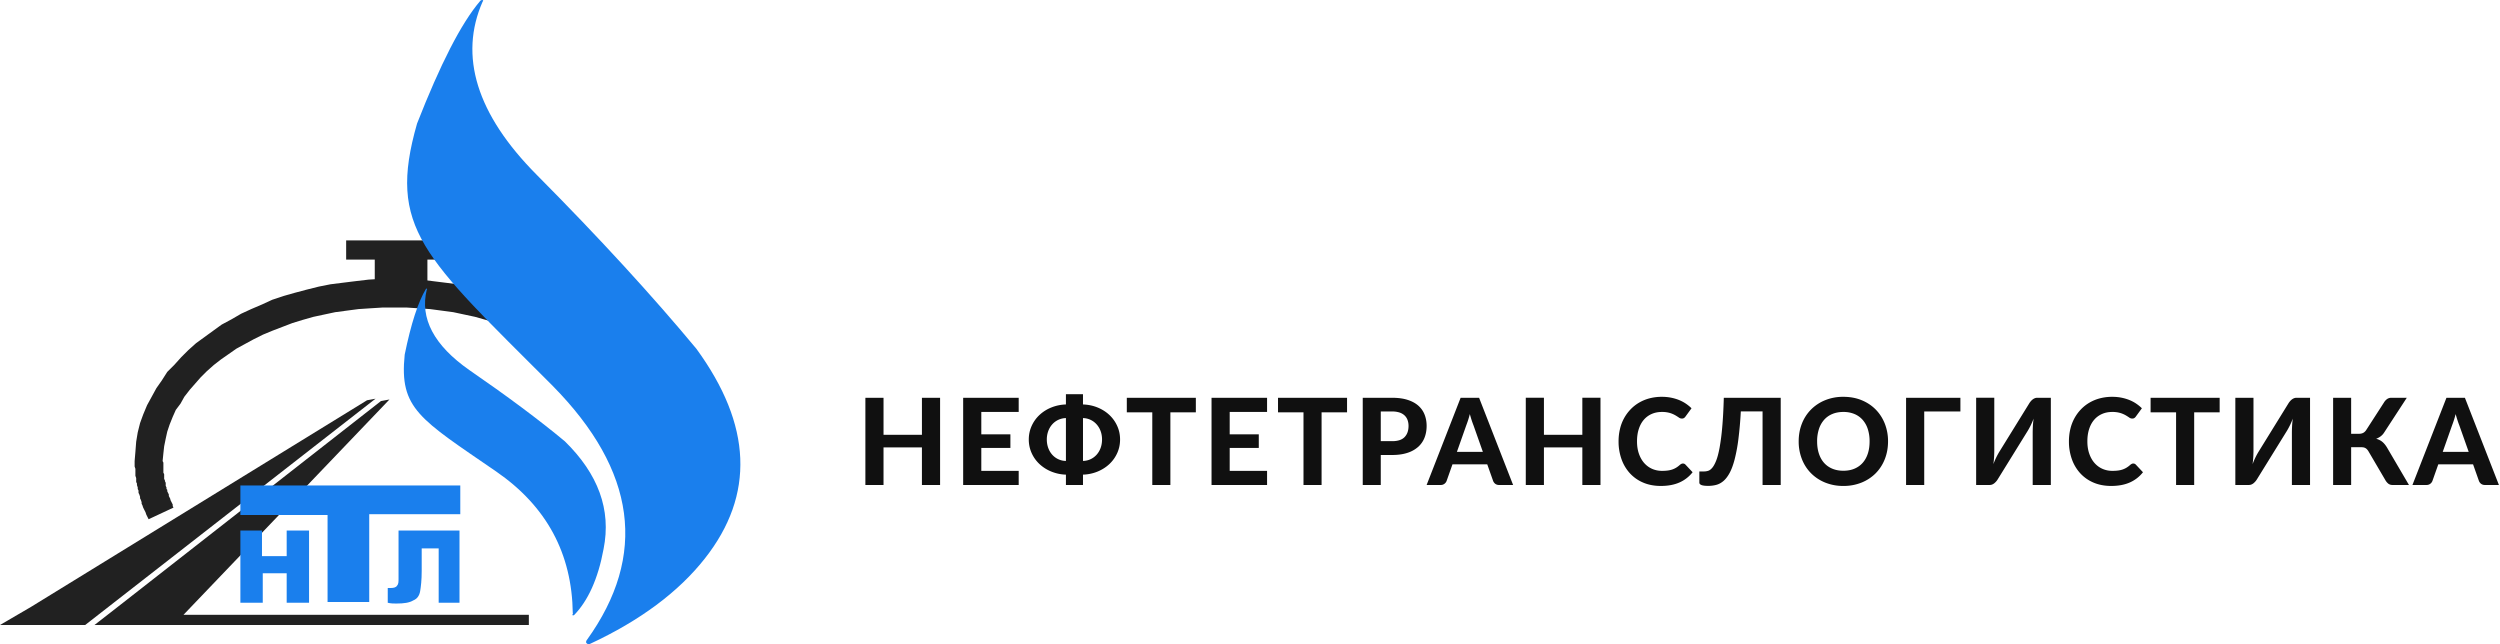
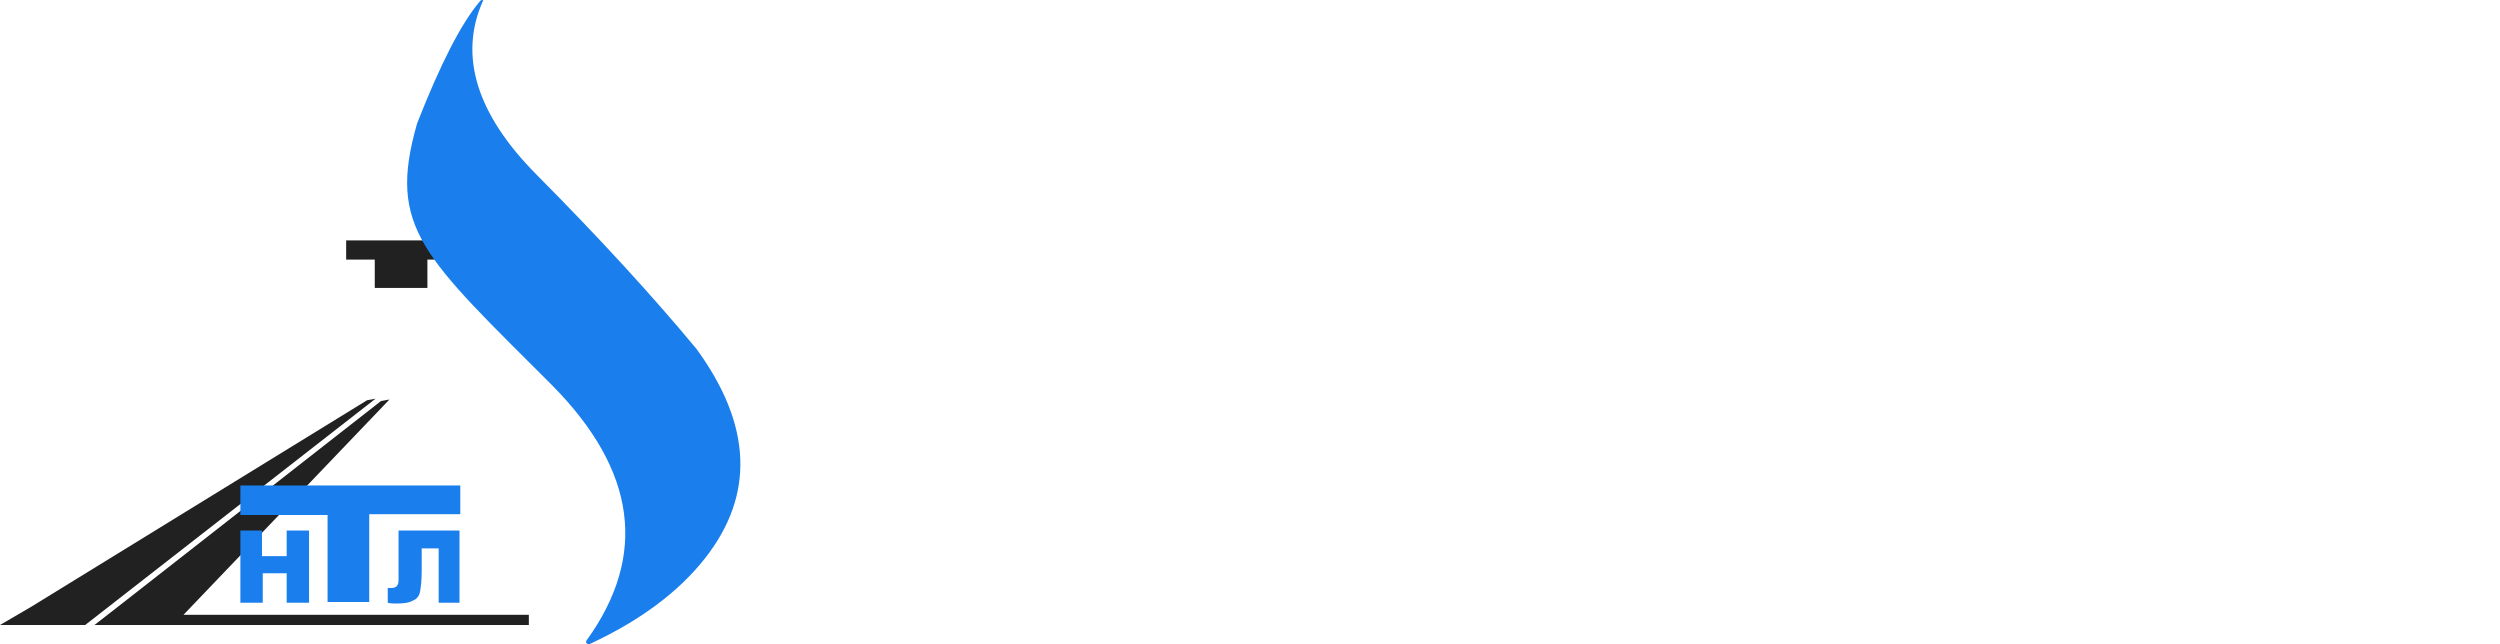
<svg xmlns="http://www.w3.org/2000/svg" width="260" height="67" viewBox="0 0 260 67">
  <g fill="none">
    <path fill="#212121" d="M36 25h11v2H36v-2zm2.975 2h5.476v2.942h-5.476V27zm1.53 14.546l-.886.164L12.24 63.12 9.824 65H55v-1.062H19.085l21.42-22.392zm-2.335.082L3.22 63.12 0 65h8.858l30.198-23.535-.886.163z" />
-     <path fill="#212121" d="M68 46.984l-.162-1.049-.161-.967-.243-.968-.323-.887-.404-.968-.405-.887-.485-.887-.566-.806-.646-.888-.647-.806-.727-.726-.809-.726-.808-.725-.809-.646-.889-.645-.97-.645-.97-.564-1.05-.565-1.052-.484-1.05-.484-1.132-.484-1.132-.403-1.213-.322-1.212-.323-1.213-.323-1.293-.241-1.294-.162-1.293-.161-1.293-.161L42.374 29h-2.748l-1.294.08-1.374.162-1.293.161-1.294.162-1.212.241-1.294.323-1.212.323-1.132.322-1.213.403-1.05.484-1.132.484-1.051.484-.97.565-1.051.564-.89.645-.889.645-.889.646-.808.725-.728.726-.727.807-.728.725-.566.888-.566.806-.485.887-.485.887-.404.968-.323.887-.243.968-.161.967-.081 1.049-.081.968v.564l.08.242v.726l.082.242v.403l.08.161v.162l.081.242v.16l.081.162v.242l.081.161.08.242v.162l.082.16.08.243v.161l.081.161.081.242.081.162.08.16.082.162.08.242.081.161.081.162.081.161 2.587-1.21-.08-.161v-.161l-.082-.162-.08-.16-.081-.162v-.08l-.081-.162-.081-.161v-.162l-.081-.16-.08-.162v-.162l-.082-.08v-.161l-.08-.162v-.322l-.081-.162v-.08l-.081-.162v-.483l-.081-.162v-1.048l-.08-.161.08-.807.08-.726.163-.806.161-.726.243-.726.323-.806.323-.726.485-.645.405-.726.566-.726.565-.645.566-.645.647-.645.728-.645.727-.565.808-.564.809-.565.889-.484.89-.484.97-.484.97-.403 1.05-.403 1.051-.403 1.051-.323 1.132-.322 1.132-.242 1.131-.242 1.213-.162 1.212-.16 1.213-.081 1.293-.081h2.506l1.213.08 1.213.081 1.212.161 1.213.162 1.131.242 1.132.242 1.132.322 1.132.323.97.403 1.05.403.97.403.97.484.89.484.89.484.808.565.808.564.727.565.728.645.647.645.646.645.566.645.485.726.485.726.405.645.323.726.323.806.243.726.242.726.081.806.162.726v.807H68z" />
    <path fill="#1A7FED" d="M25 55.174h2.247v2.666h2.568v-2.666h2.327v7.513h-2.327v-3.07h-2.488v3.07H25v-7.513zm22.87 7.513h-2.247v-5.655h-1.766v2.343c0 .97-.08 1.615-.16 2.1-.08.485-.321.808-.722.97-.402.242-.963.323-1.766.323-.24 0-.562 0-.883-.081v-1.535h.321c.321 0 .562-.08.642-.242.16-.162.16-.404.16-.727v-5.009h6.34v7.513h.08zM25 50.489h22.87v2.989H38.4v9.128h-4.333v-9.048H25v-3.07zm36.03 16.075c6.338-8.805 5.135-17.61-3.531-26.415-13.481-13.49-17.253-16.4-14.123-27.305 2.407-6.14 4.574-10.42 6.58-12.763.08-.081.16-.081.24-.081.08.08.08.08 0 .162-2.487 5.654-.642 11.713 5.617 18.014 6.58 6.624 12.117 12.683 16.61 18.095 5.778 7.917 6.1 15.187.883 21.811-2.728 3.474-6.74 6.463-11.956 8.886-.16.081-.32 0-.401-.161 0 0 0-.162.08-.243z" />
-     <path fill="#1A7FED" d="M59.57 63.779c-.082-6.201-2.708-11.114-7.961-14.738-7.962-5.476-10.096-6.523-9.521-12.16.657-3.221 1.395-5.476 2.216-6.845 0 0 .082-.08.082 0 0 0 .082.08 0 .08-.739 2.98.739 5.799 4.432 8.376 3.858 2.657 7.223 5.154 9.931 7.409 3.447 3.382 4.843 7.086 4.022 11.193-.575 3.141-1.642 5.396-3.037 6.846-.082.08-.164.08-.246 0 .164-.08.082-.08.082-.161z" />
-     <path d="M97.769 41.369v9.068H95.88v-3.906h-3.994v3.907H90v-9.07h1.887v3.85h3.994v-3.85h1.888zm4.287 1.468v2.332h3.025v1.418h-3.025v2.382h3.888v1.468h-5.775V41.37h5.775v1.468h-3.888zm10.575 5.1a1.935 1.935 0 0 0 1.431-.663 2.14 2.14 0 0 0 .407-.702c.096-.269.143-.557.143-.866 0-.304-.047-.59-.143-.856a2.16 2.16 0 0 0-.407-.7 1.938 1.938 0 0 0-1.431-.669v4.457zm-1.775-4.456a1.951 1.951 0 0 0-1.437.669c-.175.2-.31.433-.407.7a2.513 2.513 0 0 0-.143.856c0 .309.048.597.143.866.096.269.232.503.407.703a1.935 1.935 0 0 0 1.437.663V43.48zm1.775-1.418c.554.02 1.067.129 1.538.324.47.196.878.458 1.222.785.343.327.612.708.806 1.144.194.435.29.899.29 1.39 0 .496-.096.962-.29 1.397a3.563 3.563 0 0 1-.806 1.144c-.344.327-.751.59-1.222.787a4.341 4.341 0 0 1-1.538.328v1.075h-1.775v-1.074a4.384 4.384 0 0 1-1.54-.329 3.992 3.992 0 0 1-1.225-.787 3.563 3.563 0 0 1-.807-1.144 3.397 3.397 0 0 1-.29-1.397c0-.491.097-.955.29-1.39.194-.436.463-.817.807-1.144a3.947 3.947 0 0 1 1.225-.784 4.429 4.429 0 0 1 1.54-.325V41h1.775v1.063zm11.738.818h-2.65v7.557h-1.881V42.88h-2.65v-1.51h7.18v1.512zm3.519-.043v2.33h3.025v1.42h-3.025v2.38h3.887v1.47H126v-9.07h5.775v1.47h-3.887zm12.206.043h-2.65v7.557h-1.881V42.88h-2.65v-1.51h7.18v1.512zm4.694 3c.587 0 1.017-.141 1.29-.425.273-.283.41-.67.41-1.162 0-.225-.035-.43-.104-.616a1.228 1.228 0 0 0-.312-.475 1.408 1.408 0 0 0-.528-.303 2.4 2.4 0 0 0-.756-.106H143.6v3.087h1.188zm0-4.512c.62 0 1.157.073 1.609.219.452.145.824.348 1.116.609.291.26.507.57.646.928.14.358.21.748.21 1.169 0 .446-.073.854-.219 1.225-.146.37-.367.69-.662.956a3.084 3.084 0 0 1-1.12.622c-.45.148-.976.222-1.58.222H143.6v3.119h-1.875v-9.07h3.063zm9.43 5.625l-.98-2.775a8.539 8.539 0 0 1-.185-.516 13.637 13.637 0 0 1-.19-.64 10.062 10.062 0 0 1-.37 1.168l-.974 2.763h2.7zm3.145 3.444h-1.45a.641.641 0 0 1-.397-.116.7.7 0 0 1-.228-.297l-.613-1.731h-3.619l-.612 1.731a.653.653 0 0 1-.216.284.613.613 0 0 1-.397.129h-1.462l3.537-9.07h1.919l3.538 9.07zm9.087-9.07v9.07h-1.887V46.53h-3.994v3.907h-1.888v-9.07h1.888v3.85h3.994v-3.85h1.887zm8.575 6.838c.104 0 .192.038.263.113l.743.793a3.54 3.54 0 0 1-1.365 1.063c-.544.242-1.191.363-1.941.363-.68 0-1.29-.116-1.831-.347a3.962 3.962 0 0 1-1.381-.966 4.291 4.291 0 0 1-.875-1.469 5.439 5.439 0 0 1-.307-1.856c0-.45.05-.878.147-1.284a4.364 4.364 0 0 1 1.106-2.047 4.09 4.09 0 0 1 .897-.703 4.311 4.311 0 0 1 1.09-.444 5.002 5.002 0 0 1 1.26-.153c.334 0 .65.029.947.087.298.059.576.14.835.244.258.104.496.23.715.378.219.148.416.31.59.484l-.63.863a.589.589 0 0 1-.144.144.401.401 0 0 1-.238.062.53.53 0 0 1-.303-.106 6.25 6.25 0 0 0-.375-.238 2.715 2.715 0 0 0-.556-.237 2.845 2.845 0 0 0-.847-.106c-.38 0-.727.068-1.044.206a2.267 2.267 0 0 0-.815.597c-.227.26-.403.58-.528.96-.126.378-.188.81-.188 1.293 0 .488.068.922.203 1.303.136.381.321.703.556.966.236.262.51.461.825.597.315.135.651.203 1.01.203.212 0 .405-.01.578-.032.173-.02.333-.056.481-.106.148-.05.288-.114.419-.194.131-.079.263-.179.397-.3a.772.772 0 0 1 .144-.093.358.358 0 0 1 .162-.038zm10.169 2.232h-1.888v-7.65h-2.262a39.383 39.383 0 0 1-.256 2.918 17.011 17.011 0 0 1-.391 2.09c-.152.574-.325 1.038-.519 1.395-.194.356-.406.633-.637.83-.232.199-.48.333-.744.404-.265.07-.543.106-.834.106-.33 0-.567-.029-.713-.087-.146-.059-.219-.144-.219-.256V49.03h.5c.134 0 .272-.022.416-.065.144-.044.285-.148.425-.313.14-.164.275-.41.406-.734.131-.325.25-.772.356-1.34a23.43 23.43 0 0 0 .275-2.126c.077-.848.133-1.876.166-3.084h5.919v9.069zm11.162-4.538c0 .663-.111 1.277-.334 1.844a4.32 4.32 0 0 1-.944 1.469 4.365 4.365 0 0 1-1.466.971 4.939 4.939 0 0 1-1.9.354 4.931 4.931 0 0 1-1.9-.354 4.4 4.4 0 0 1-1.468-.971 4.297 4.297 0 0 1-.947-1.47 4.992 4.992 0 0 1-.334-1.843c0-.663.111-1.276.334-1.84a4.303 4.303 0 0 1 .947-1.466 4.4 4.4 0 0 1 1.469-.972 4.939 4.939 0 0 1 1.9-.353c.695 0 1.329.117 1.9.353.57.235 1.059.56 1.465.975.406.414.721.904.944 1.469a4.95 4.95 0 0 1 .334 1.834zm-1.919 0a4.05 4.05 0 0 0-.187-1.278 2.71 2.71 0 0 0-.54-.963 2.326 2.326 0 0 0-.857-.606 2.945 2.945 0 0 0-1.14-.21c-.426 0-.807.07-1.144.21a2.32 2.32 0 0 0-.86.606 2.71 2.71 0 0 0-.54.963 4.052 4.052 0 0 0-.188 1.278c0 .48.063.907.188 1.284s.305.697.54.96c.236.262.522.463.86.603.337.14.718.21 1.143.21.426 0 .806-.07 1.141-.21.336-.14.621-.34.856-.603.236-.263.416-.583.541-.96.125-.377.187-.805.187-1.284zm9.444-3.112h-3.762v7.65h-1.888v-9.07h5.65v1.42zm9.406-1.42v9.07H211.4V45.03c0-.225.006-.461.019-.71.012-.247.037-.508.075-.783a7.576 7.576 0 0 1-.594 1.243l-3.144 5.082a1.594 1.594 0 0 1-.34.39.883.883 0 0 1-.225.135.677.677 0 0 1-.26.05h-1.412v-9.07h1.887v5.407c0 .225-.006.461-.019.71a8.903 8.903 0 0 1-.075.784 7.576 7.576 0 0 1 .594-1.244l3.144-5.087c.042-.067.092-.135.15-.204.058-.068.122-.13.19-.184a.936.936 0 0 1 .226-.131.677.677 0 0 1 .259-.05h1.412zm8.575 6.838c.105 0 .192.038.263.113l.744.793a3.542 3.542 0 0 1-1.366 1.063c-.544.242-1.19.363-1.94.363-.68 0-1.29-.116-1.832-.347a3.962 3.962 0 0 1-1.381-.966 4.291 4.291 0 0 1-.875-1.469 5.439 5.439 0 0 1-.306-1.856c0-.45.049-.878.147-1.284a4.5 4.5 0 0 1 .428-1.122c.187-.342.413-.65.678-.925a4.09 4.09 0 0 1 .897-.703 4.311 4.311 0 0 1 1.09-.444 5.002 5.002 0 0 1 1.26-.153c.333 0 .649.029.947.087.298.059.576.14.834.244.258.104.497.23.716.378.218.148.415.31.59.484l-.631.863a.589.589 0 0 1-.144.144.401.401 0 0 1-.237.062.53.53 0 0 1-.303-.106 6.25 6.25 0 0 0-.375-.238 2.715 2.715 0 0 0-.557-.237 2.845 2.845 0 0 0-.847-.106c-.379 0-.727.068-1.043.206a2.267 2.267 0 0 0-.816.597c-.227.26-.403.58-.528.96-.125.378-.188.81-.188 1.293 0 .488.068.922.204 1.303.135.381.32.703.556.966.235.262.51.461.825.597.314.135.65.203 1.01.203.212 0 .404-.01.577-.032.173-.02.334-.056.482-.106.148-.05.287-.114.418-.194a2.51 2.51 0 0 0 .397-.3.772.772 0 0 1 .144-.093.358.358 0 0 1 .162-.038zm8.982-5.325h-2.65v7.557h-1.882V42.88h-2.65v-1.51h7.182v1.512zm9.4-1.512v9.068h-1.888v-5.406c0-.225.006-.461.019-.71.012-.247.037-.508.075-.783a7.576 7.576 0 0 1-.594 1.243l-3.144 5.082a1.594 1.594 0 0 1-.34.39.883.883 0 0 1-.225.134.677.677 0 0 1-.26.05h-1.412V41.37h1.887v5.406c0 .225-.006.461-.018.71a9.738 9.738 0 0 1-.075.784 7.576 7.576 0 0 1 .593-1.244l3.144-5.088c.042-.066.092-.134.15-.203.059-.068.122-.13.19-.184a.936.936 0 0 1 .226-.131.677.677 0 0 1 .26-.05h1.412zm10.287 9.068h-1.712a.687.687 0 0 1-.432-.134 1.313 1.313 0 0 1-.325-.397l-1.73-2.95a1.1 1.1 0 0 0-.16-.219.66.66 0 0 0-.4-.212 1.797 1.797 0 0 0-.272-.019h-.981v3.931h-1.875V41.37h1.875v3.743h.818a.968.968 0 0 0 .425-.087.884.884 0 0 0 .338-.325l1.831-2.838a1.2 1.2 0 0 1 .319-.356.74.74 0 0 1 .45-.137h1.606l-2.35 3.606a1.527 1.527 0 0 1-.369.403 1.82 1.82 0 0 1-.468.253c.266.071.491.187.675.347.183.16.356.384.518.672l2.22 3.787zm6.213-3.443l-.982-2.775a8.54 8.54 0 0 1-.184-.516 13.639 13.639 0 0 1-.19-.64 10.062 10.062 0 0 1-.37 1.168l-.974 2.763h2.7zm3.143 3.443h-1.45a.641.641 0 0 1-.396-.115.7.7 0 0 1-.229-.297l-.612-1.731h-3.619l-.612 1.731a.653.653 0 0 1-.216.284.613.613 0 0 1-.397.128h-1.462l3.537-9.068h1.919l3.537 9.068z" fill="#101010" />
+     <path fill="#1A7FED" d="M59.57 63.779z" />
  </g>
</svg>